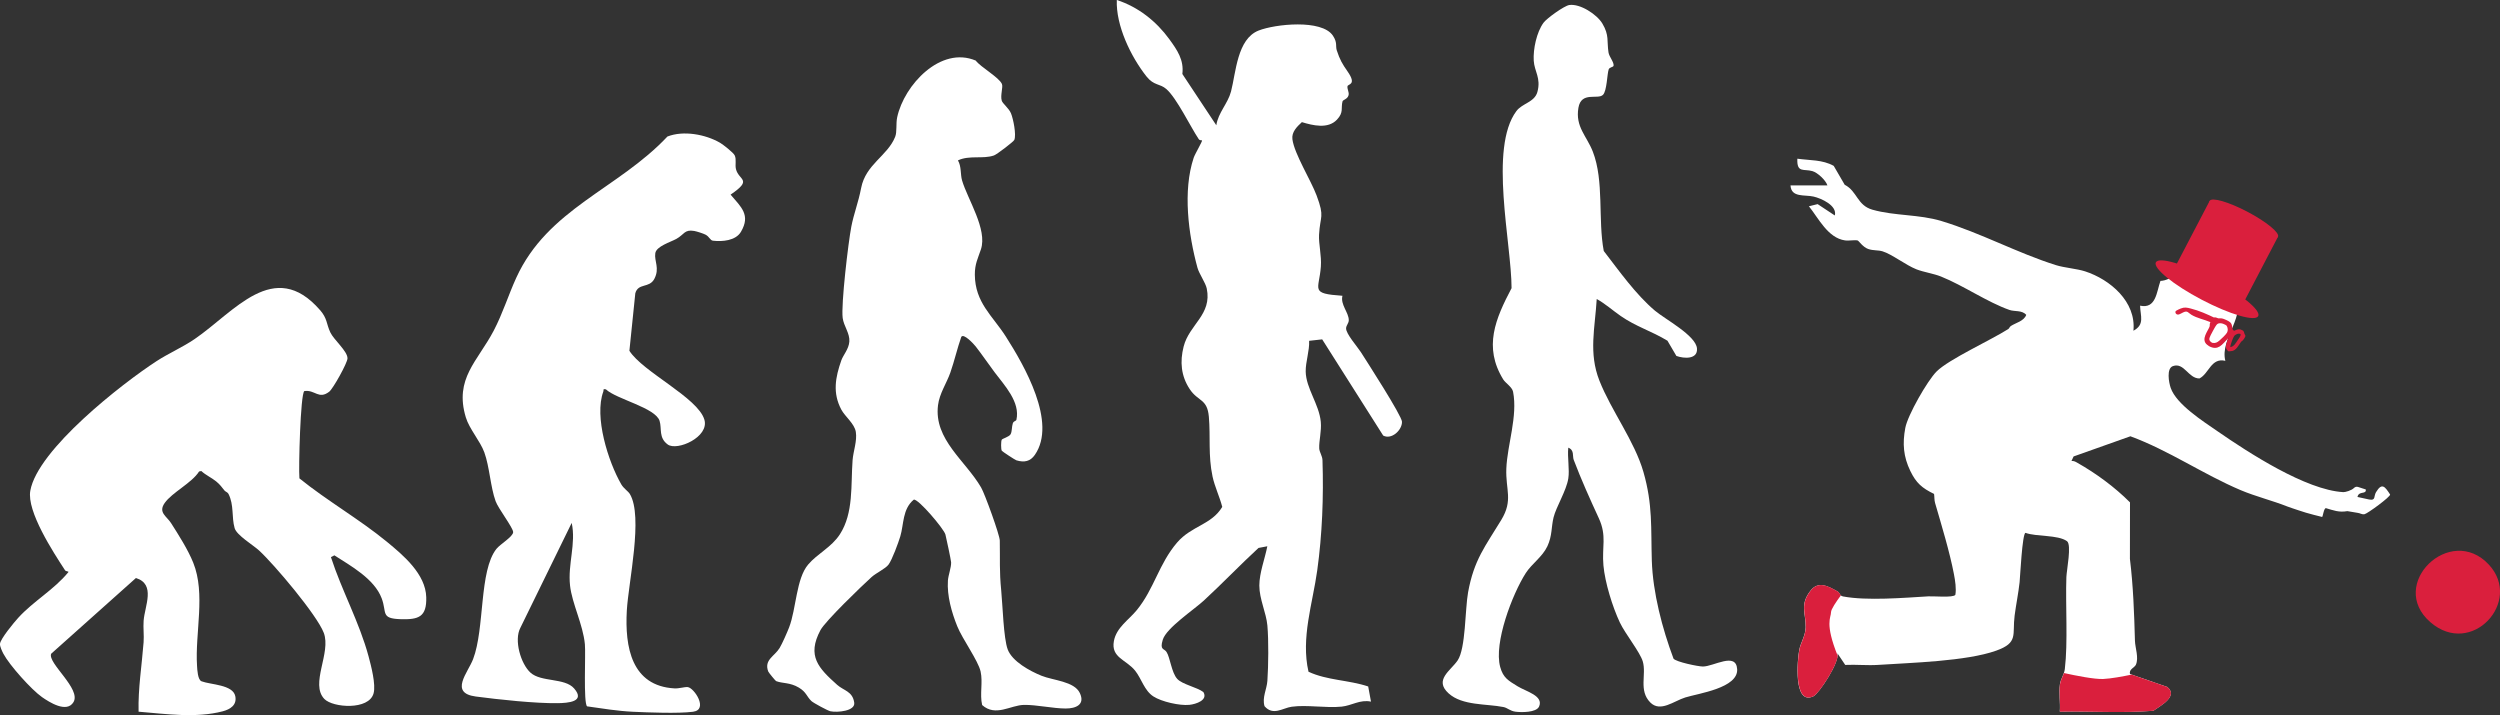
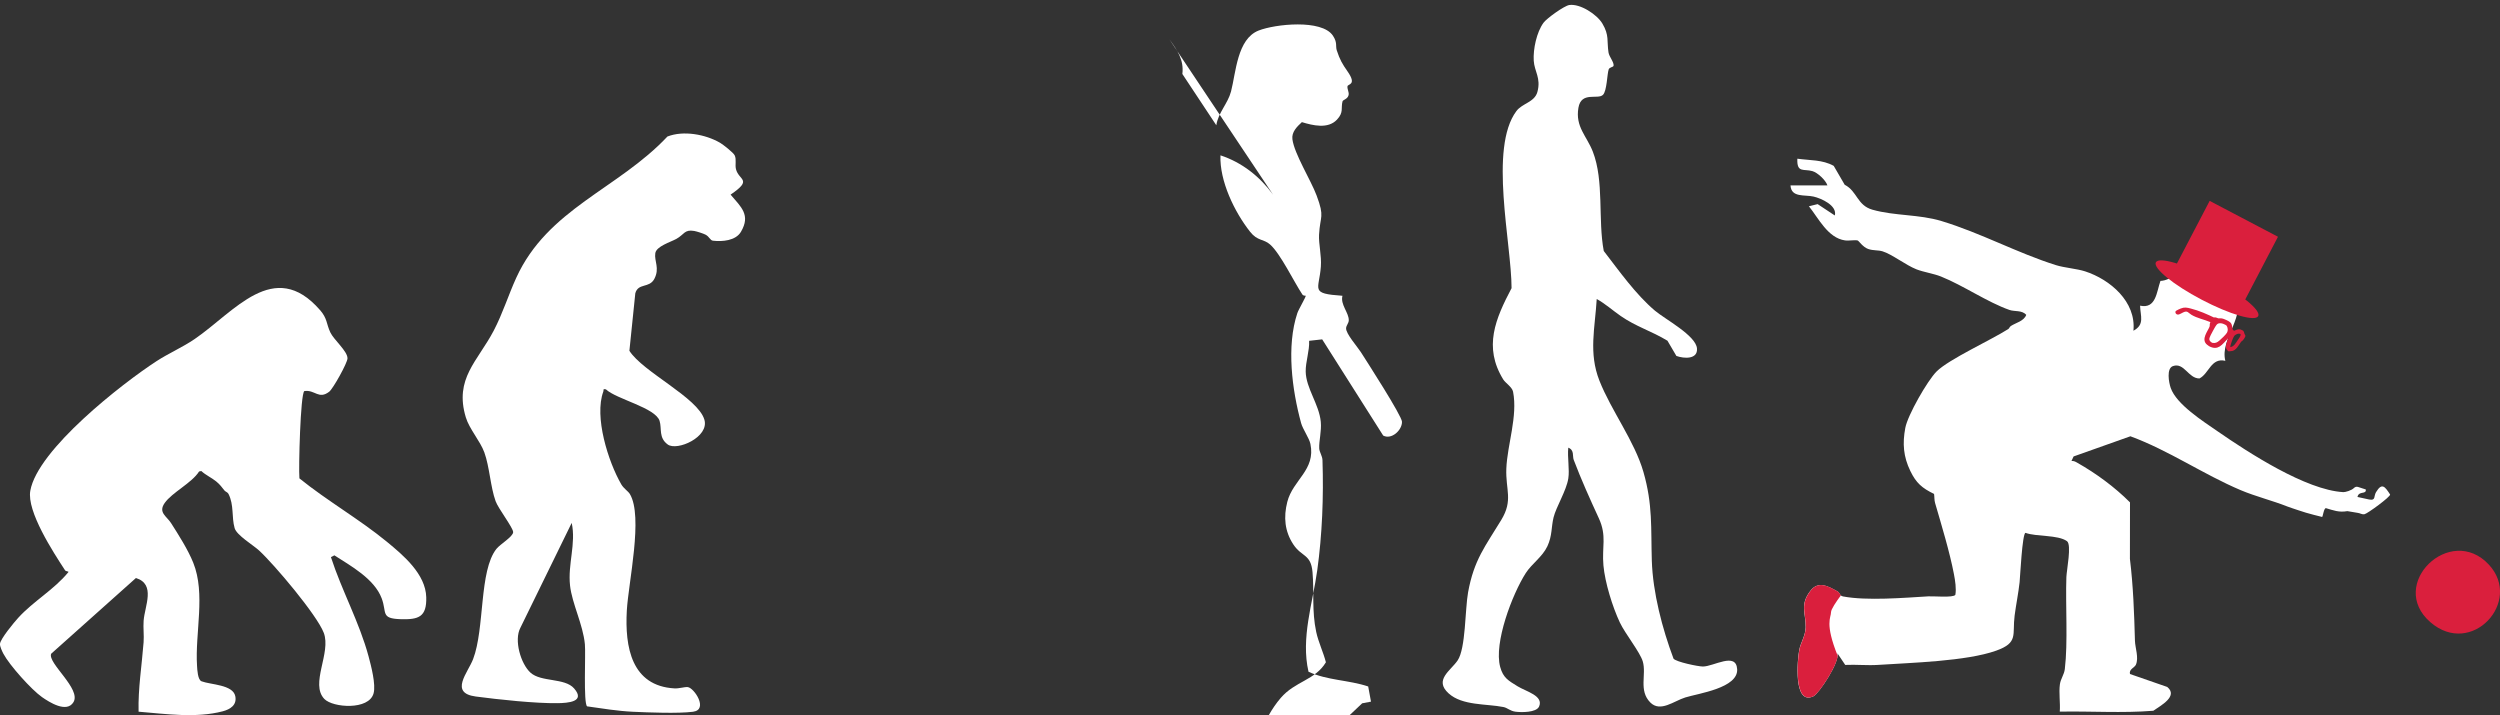
<svg xmlns="http://www.w3.org/2000/svg" id="Layer_2" viewBox="0 0 1328.42 379.99">
  <rect x="0" y="0" width="1328.42" height="379.99" fill="#333333" stroke="none" />
  <defs>
    <style>.cls-1{stroke:#da1f3d;stroke-miterlimit:10;}.cls-1,.cls-2{fill:#da1f3d;}.cls-3{fill:#fff;}</style>
  </defs>
  <g id="Layer_1-2">
    <path class="cls-3" d="M971.04,98.53c-.93-2.85-5.23-6.79-7.95-7.59-4.64-1.36-8.37,1.19-8.04-6.61,6.66.95,13.29.45,19.33,3.81l5.83,10.04c6.7,3.43,6.55,10.95,14.77,13.26,12.01,3.37,24.58,2.37,36.63,6.01,20.92,6.32,40.19,16.94,60.92,23.46,4.33,1.36,11.12,1.89,15.38,3.27,13.39,4.34,27.26,16.16,25.72,31.57,6.12-3.29,3.7-7.73,3.54-13.32,8.52,1.84,8.75-7.35,10.82-13.16,6-.2,10.71-6.44,16.52-7.08,1.6-.18,7.98.95,9.29,1.62,1.18.61,3.55,5.17,5.09,6.68,2.13,2.08,6.35,3.88,8.05,6.16,7.75,10.35-7.59,23.12-4.46,35.09-7.61-1.8-8.65,6.79-13.78,9.37-5.93,0-8.05-8.65-14.06-6.58-3.56,1.23-2.18,8.77-1.21,11.57,3.04,8.8,17.24,17.76,24.92,23.08,16.41,11.36,46.95,31.22,66.79,32.33,1.07.06,4.35-.86,5.68-2.2.56-.56,1.35-.82,2.1-.57l4.19,1.35c.36,2.88-3.72.53-4.43,3.99l6.19,1.34c3.65.74,2.37-1.72,3.67-3.88,3.21-5.34,4.81-2.85,7.48,1.22.39,1.11-12,10.16-13.59,10.48-1.4.28-2.46-.65-3.78-.74l-5.33-.89c-4.58.79-7.35-.42-11.32-1.56-1.21-.35-1.73,4.87-2.14,4.64-.18-.1-7.39-1.67-12.91-3.65-1.74-.62-3.78-1.21-5.4-1.85-8.02-3.19-16.96-5.36-24.99-8.76-19.69-8.34-38.25-21.15-58.53-28.6l-30.19,10.72-1.13,2.43c1.2-.17,2.09.34,3.08.91,10.08,5.71,19.87,12.91,28.02,21.06l-.04,30.02c1.77,14.47,2.27,28.96,2.67,43.5.1,3.77,2.19,9.1.47,12.82-.68,1.47-3.77,2.37-3.1,4.87l19.79,6.87c6.04,4.92-3.59,9.98-7.39,12.65-16.41,1.34-33.19.15-49.71.47.35-4.65-.57-10.01.07-14.56.41-2.91,2.26-5.11,2.61-8.04,1.71-14.25.31-33.94.83-48.88.13-3.73,2.9-17.27.31-19.11-4.88-3.46-16.13-2.27-22.02-4.4-1.73.15-2.88,23.77-3.14,26.2-.65,5.91-1.89,11.87-2.65,17.77-1.31,10.17,2.16,14.36-9.8,18.62-15.93,5.67-45.23,6.4-62.63,7.56-5.81.39-11.76-.26-17.58.02l-4.17-6.22c1.48,4.47-9.85,21.47-12.66,22.84-10.86,5.28-8.66-19.53-7.57-24.84.73-3.57,3.3-7.45,3.36-11.8.11-7.57-3.27-11.96,2.63-19.49,4.18-5.34,9.52-2.21,14.38.5,1.2.67.95,2.26,2.92,2.63,12.61,2.38,32.33.71,45.31-.06,2.7-.16,13.17.83,14.31-.79.6-3.18-.1-7.65-.73-10.93-2.23-11.74-6.65-26.24-10.04-37.91-.45-1.56-.29-3.2-.54-4.79-6.37-3.1-9.51-5.77-12.63-12.24-3.65-7.57-4.22-14.47-2.65-22.84,1.26-6.74,11.73-25.09,16.63-29.99,6.44-6.45,28.79-16.62,38.1-22.55.49-.31.66-1.15,1.41-1.64,2.63-1.72,6.83-2.5,8.13-5.87-2.23-2.63-6.13-1.66-8.9-2.63-11.74-4.11-24.4-12.94-36.42-17.77-3.91-1.57-9.24-2.33-13.05-3.83-5.61-2.2-13.07-8.07-17.99-9.55-2.46-.74-4.87-.3-7.63-1.25s-5.13-4.4-5.48-4.49c-1.73-.46-4.64.25-6.85-.07-9.11-1.32-14.01-11.72-19.17-18.13l4.64-1.15,9.13,6.04c1.38-5.31-7.22-9.1-11.27-10.04-4.77-1.11-11.89.68-12.28-5.93h19.55Z" />
-     <path class="cls-3" d="M621.39,20.9c4.14,5.69,7.79,10.95,6.88,18.42l18.04,27.25c.99-6.69,6.13-11.53,7.81-17.93,2.62-9.98,3.22-27.92,14.66-32.41,8.84-3.47,33.52-6.09,39.45,2.67,2.53,3.74,1.35,5.55,2.08,7.83,1.62,4.99,2.96,7.25,5.74,11.23,5.1,7.3.14,6.58-.04,7.9-.22,1.59,1,3.15.56,4.78-.57,2.1-2.97,2.34-3.2,3.25-.95,3.6.77,5.76-2.97,9.71-4.77,5.04-12.78,3.09-18.62,1.3-2.63,2.43-5.55,5.28-5.03,9.14,1.03,7.76,9.82,21.71,12.85,29.83,4.4,11.79,1.86,10.52,1.3,20.88-.26,4.87,1.39,11.09.97,16.87-.91,12.53-6.07,14.34,11.47,15.55-1.22,4.67,3.4,8.91,3.36,13-.01,1.59-1.34,2.66-1.43,4.23-.17,2.9,6.06,9.91,7.84,12.7,3.21,5.03,21.85,33.92,21.87,37.04.03,4.54-5.66,9.67-10,7.3l-32.41-51.11-6.94.77c.27,5.27-1.92,11.24-1.82,16.36.18,8.91,7.11,17.28,8.02,26.69.47,4.93-1.02,10.14-.83,14.13.09,1.98,1.65,3.91,1.73,6.27.63,19.59-.13,39.3-2.78,58.48-2.46,17.75-8.77,35.97-4.65,53.91,9.86,4.62,21.39,4.36,31.72,7.83l1.48,8.06c-5.8-1.25-10.2,2.1-15.56,2.65-8.33.85-18.48-1.07-26.59.06-4.78.67-9.87,4.98-14.42-.29-1.37-4.63,1.21-8.95,1.52-13.49.55-8.06.7-21.41,0-29.36-.6-6.79-4.28-14.03-4.28-21.27,0-6.69,2.97-14.32,4.25-20.86l-4.69.89c-9.82,9.05-19.2,18.88-29.06,27.97-5.23,4.83-19.91,14.55-21.81,20.81-1.72,5.65.71,4.51,2,6.5,1.92,2.95,2.64,10.97,5.69,14.3,2.72,2.96,10.43,4.4,13.88,6.99,2.59,4.29-3.87,6.43-7.4,6.8-5.13.55-14.84-1.66-19.16-4.47-4.83-3.13-6.27-9.36-9.66-13.64-4.72-5.94-12.96-6.9-11.32-15.79,1.32-7.18,7.91-11.22,12.18-16.45,9.23-11.3,11.7-24.57,21.39-35.87,7.65-8.93,18.28-9.41,24.01-18.96-1.39-5.4-3.99-10.68-5.16-16.14-2.38-11.19-1.03-21.03-1.96-31.78-.84-9.68-5.73-7.95-10.18-14.68-4.61-6.98-5.27-14.57-3.22-22.62,2.99-11.77,15.17-16.91,12.28-30.83-.64-3.07-4.05-7.79-4.94-11.05-4.84-17.73-7.86-40.86-2-58.42.66-1.99,4.73-8.83,4.45-9.26-.05-.08-1.22.17-1.77-.64-4.47-6.69-11.69-21.79-17.19-26.6-3.48-3.05-6.62-1.71-10.58-6.72-8.32-10.54-16.3-27.05-15.76-40.63,11.42,3.76,20.93,11.26,27.95,20.9Z" />
+     <path class="cls-3" d="M621.39,20.9c4.14,5.69,7.79,10.95,6.88,18.42l18.04,27.25c.99-6.69,6.13-11.53,7.81-17.93,2.62-9.98,3.22-27.92,14.66-32.41,8.84-3.47,33.52-6.09,39.45,2.67,2.53,3.74,1.35,5.55,2.08,7.83,1.62,4.99,2.96,7.25,5.74,11.23,5.1,7.3.14,6.58-.04,7.9-.22,1.59,1,3.15.56,4.78-.57,2.1-2.97,2.34-3.2,3.25-.95,3.6.77,5.76-2.97,9.71-4.77,5.04-12.78,3.09-18.62,1.3-2.63,2.43-5.55,5.28-5.03,9.14,1.03,7.76,9.82,21.71,12.85,29.83,4.4,11.79,1.86,10.52,1.3,20.88-.26,4.87,1.39,11.09.97,16.87-.91,12.53-6.07,14.34,11.47,15.55-1.22,4.67,3.4,8.91,3.36,13-.01,1.59-1.34,2.66-1.43,4.23-.17,2.9,6.06,9.91,7.84,12.7,3.21,5.03,21.85,33.92,21.87,37.04.03,4.54-5.66,9.67-10,7.3l-32.41-51.11-6.94.77c.27,5.27-1.92,11.24-1.82,16.36.18,8.91,7.11,17.28,8.02,26.69.47,4.93-1.02,10.14-.83,14.13.09,1.98,1.65,3.91,1.73,6.27.63,19.59-.13,39.3-2.78,58.48-2.46,17.75-8.77,35.97-4.65,53.91,9.86,4.62,21.39,4.36,31.72,7.83l1.48,8.06l-4.69.89c-9.82,9.05-19.2,18.88-29.06,27.97-5.23,4.83-19.91,14.55-21.81,20.81-1.72,5.65.71,4.51,2,6.5,1.92,2.95,2.64,10.97,5.69,14.3,2.72,2.96,10.43,4.4,13.88,6.99,2.59,4.29-3.87,6.43-7.4,6.8-5.13.55-14.84-1.66-19.16-4.47-4.83-3.13-6.27-9.36-9.66-13.64-4.72-5.94-12.96-6.9-11.32-15.79,1.32-7.18,7.91-11.22,12.18-16.45,9.23-11.3,11.7-24.57,21.39-35.87,7.65-8.93,18.28-9.41,24.01-18.96-1.39-5.4-3.99-10.68-5.16-16.14-2.38-11.19-1.03-21.03-1.96-31.78-.84-9.68-5.73-7.95-10.18-14.68-4.61-6.98-5.27-14.57-3.22-22.62,2.99-11.77,15.17-16.91,12.28-30.83-.64-3.07-4.05-7.79-4.94-11.05-4.84-17.73-7.86-40.86-2-58.42.66-1.99,4.73-8.83,4.45-9.26-.05-.08-1.22.17-1.77-.64-4.47-6.69-11.69-21.79-17.19-26.6-3.48-3.05-6.62-1.71-10.58-6.72-8.32-10.54-16.3-27.05-15.76-40.63,11.42,3.76,20.93,11.26,27.95,20.9Z" />
    <path class="cls-3" d="M170.02,164.71c3.96,4.55,3.33,7.23,5.47,11.85,1.87,4.03,9.18,10,9.16,13.86,0,2.36-7.68,16.17-9.72,17.73-5.62,4.31-7.53-1.2-13.24-.34-2.05,1.72-3.08,40.82-2.59,46.38,14.71,11.9,31.78,21.64,46.37,33.6,8.89,7.29,20.74,17.27,21.03,29.62.25,10.39-3.99,11.9-13.65,11.6-10.73-.34-7.16-3.46-10.04-11.09-3.92-10.41-16.52-17.27-25.13-22.83l-1.83.95c5.75,17.79,15.14,34.64,20.01,52.78,1.35,5.01,3.94,14.92,2.65,19.61-2.48,9.08-21.65,7.64-26.15,2.98-7.75-8.04,3.76-24.57-.33-35.18-3.66-9.5-26.23-36.25-34.4-43.75-3.13-2.87-11.9-8.08-12.96-11.87-1.68-5.94-.25-12.19-3.24-18.13-.49-.97-1.6-1.15-2.16-1.85-1.37-1.71-2.34-3.15-4.41-4.83-2.42-1.97-5.54-3.33-7.89-5.51l-1.18.24c-3.84,6.11-14.34,11.13-18.27,16.73-3.58,5.1,1.02,7,3.36,10.67,4.04,6.32,9.02,14.16,11.8,21.06,6.68,16.57.9,37.28,2.02,54.8.13,2.1.35,7.46,2.42,8.24,4.88,1.85,16.67,1.72,17.91,7.91.93,4.67-2.61,6.96-6.71,8.03-14.23,3.73-30.28,1.37-44.68.2-.31-12.32,1.73-24.6,2.66-36.85.29-3.81-.27-7.71.02-11.52.6-7.86,6.55-19.36-4.09-22.66l-45.04,40.23c-2.07,4.93,16.1,18.68,11.85,25.73-3.58,5.94-12.83.04-16.73-2.69-5.6-3.92-17.26-16.93-20.49-23-.67-1.26-1.9-3.9-1.84-5.21.13-2.63,7.51-11.51,9.71-13.92,8.2-8.97,18.96-14.89,26.63-24.24.28-.62-1.25-.24-1.78-1.05-6.27-9.61-20.39-31.25-18.44-42.23,3.89-21.93,48.79-56.96,67.04-68.83,6.48-4.21,13.81-7.36,20.24-11.74,21.05-14.34,42.27-43.45,66.62-15.47Z" />
    <path class="cls-3" d="M382.53,75.81c1.61.93,7.22,5.31,7.87,6.76,1.04,2.3.07,4.91.67,7.32,1.54,6.11,9.12,5.36-2.86,13.53,5.62,6.62,10.75,10.79,5.52,19.73-2.8,4.79-9.98,5.33-14.9,4.75-1.52-.18-1.83-2.11-3.94-3.21-1.17-.61-4.68-1.74-6.02-1.97-5.25-.91-5.21,1.87-9.53,4.25-3.09,1.69-10.58,3.9-11.14,7.57-.65,4.23,2.47,7.95-.5,13.63-2.66,5.1-8.57,2.07-10.12,7.65l-3.14,30.57c7.08,11.24,36.37,24.87,39.84,36.59,2.74,9.25-14.51,16.83-19.47,13.21-4.92-3.59-3.06-8.44-4.33-12.54-2.18-7.02-22.93-11.51-28.53-16.77-1.82-.36-1.02.24-1.37,1.18-4.94,13.38,2.56,37.18,9.53,49.28,1.3,2.26,3.67,3.66,4.57,5.15,7.19,11.95-.76,46.92-1.61,61.93-1.09,19.35,2.45,40.08,25.33,41.37,2.48.14,5.36-.87,7.04-.69,3.39.35,11.14,12.02,2.81,13.1-7.85,1.02-23.68.39-32.06,0-7.87-.37-16.41-1.75-24.23-2.87-2.03-1.77-.69-27.9-1.17-33.01-1.01-10.54-6.82-21.55-7.89-31.18-1.26-11.39,3.28-22.26.88-33.29l-27.27,55.74c-3.49,6.55.19,19.14,5.38,23.84,5.66,5.12,18.18,2.66,23.16,8.37,6.24,7.14-3.27,7.76-8.72,7.84-11.86.17-31.44-1.93-43.55-3.54-14.19-1.88-4.13-12.67-1.39-19.87,6.26-16.42,3.12-46.97,12.42-58.61,1.98-2.48,8.81-6.44,8.86-8.85.05-2.25-7.9-12.5-9.32-16.44-2.77-7.7-3.21-18.28-6-25.96-2.21-6.06-7.97-12.42-9.83-18.59-6.23-20.63,6.32-29.83,14.84-46.12,4.77-9.12,7.71-18.73,11.94-28.02,16.73-36.75,54.07-47.15,80.35-75.1,8.47-3.32,20.17-1.17,27.88,3.28Z" />
-     <path class="cls-3" d="M518.52,32.25c2.58,3.41,12.28,8.82,13.86,12.35.75,1.67-.95,6-.07,8.93.45,1.49,3.78,4,4.88,6.65,1.23,2.96,2.93,11.38,1.79,14.16-.38.93-9.24,7.71-10.81,8.26-5.84,2.05-13.12-.26-19.15,2.63,1.93,3.28,1.23,7.38,2.2,10.67,2.95,10.03,13.55,25.95,10.02,36.59-1.55,4.66-3.28,7.8-3.24,13.45.11,14.91,9.43,21.86,16.44,32.84,9.87,15.48,27.35,45.74,15.45,62.93-2.43,3.51-5.65,4.14-9.81,2.89-.69-.21-7.53-4.7-7.76-5.1-.47-.83-.47-5.04-.01-5.85.36-.62,3.85-1.49,4.67-2.87.86-1.45.59-4.07,1.21-5.86.43-1.25,1.75-1.2,1.9-1.83,2.15-9.45-6.38-18.35-11.58-25.28-3.27-4.35-6.68-9.41-10.05-13.71-1.04-1.33-6.47-7.23-7.67-5.06-2.17,6.2-3.63,12.73-5.79,18.91-1.99,5.7-5.8,11.12-6.57,17.4-2.24,18.22,14.65,29.43,22.93,43.73,1.96,3.39,9.84,25.1,9.9,28.15.19,10.15-.29,15.97.77,26.68.73,7.42,1.22,25.28,3.44,31.18,2.42,6.42,11.84,11.51,17.98,13.99,6.14,2.48,17.39,2.94,20.34,9.16s-2.16,8.24-7.48,8.24c-6.69,0-15.58-2.03-22.19-1.92-7.16.12-15.06,6.47-22.23.08-1.35-5.79.47-12.06-.82-17.83s-9.7-17.29-12.4-24.01c-3-7.44-5.51-16.27-4.97-24.3.2-2.96,1.83-7.02,1.7-9.72-.05-1.09-2.59-13.09-3.02-14.74-.78-3-14.44-19.12-16.82-18.55-6.08,5.01-5.25,13.16-7.16,19.49-1,3.32-4.33,12.47-6.27,15.04-1.64,2.18-6.56,4.42-8.97,6.59-5.31,4.8-24.62,23.4-27.21,28.26-7.31,13.74-.98,20.18,8.9,29.03,3.49,3.12,8.21,3.38,9.07,9.47.63,4.51-9.05,5.33-12.67,4.57-1.34-.28-8.98-4.39-10.07-5.41-2.58-2.44-2.65-4.74-6.67-7.15-4.77-2.86-8.72-2.13-12.12-3.47-.31-.12-3.95-4.51-4.18-5.12-2.31-6.23,3.36-8.01,6.07-12.49,1.35-2.23,4.03-8.32,5.04-10.94,3.82-9.96,3.73-25.87,10.11-33.38,5.01-5.89,12.35-9.12,16.84-16.03,7.4-11.39,5.79-26.31,6.77-39.41.36-4.81,2.5-10.2,1.72-15.06-.71-4.38-5.72-8.1-7.71-11.83-4.71-8.85-3.16-17.13,0-26.15.99-2.83,3.97-5.98,4.27-10.01.32-4.36-2.97-8.22-3.54-12.5-.94-7.1,2.98-40.22,4.58-48.54,1.29-6.73,3.75-12.89,5.22-20.53,2.42-12.64,14.02-17.04,18.08-27.21,1.08-2.69.32-6.91,1.09-10.46,3.67-17.02,23.02-38,41.76-30.05Z" />
    <path class="cls-3" d="M833.33,254.33c-1.03,6.45-6.44,15-7.82,20.6-1.26,5.13-.66,9.75-3.29,15.35-2.64,5.62-8.31,9.29-11.49,14.26-7.13,11.15-17.05,37.09-13.58,49.85,1.6,5.87,4.43,7.29,9.26,10.29,4.46,2.77,14.01,5,11.38,10.82-1.55,3.18-9.38,3.07-12.47,2.68-2.91-.37-4.28-2.05-6.41-2.48-9.02-1.81-21.88-.65-29.16-7.26-7.89-7.15,1.07-12.02,4.79-17.51,4.34-6.39,3.91-27.15,5.55-36.18,3.14-17.35,9.2-24.55,17.65-38.49,6.4-10.56,2.22-15.9,2.68-27.31.52-12.72,6.12-27.79,3.58-40.78-.49-2.51-4.05-4.63-5.22-6.53-10.64-17.24-4.13-32.26,4.42-48.52-.04-23.94-12.12-74.44,2.58-94.11,3.09-4.14,9.66-4.66,11.15-10.16,2.01-7.4-1.6-10.83-1.95-16.59-.37-6.14,1.52-15.13,5.19-20.16,1.72-2.36,11.01-9.02,13.67-9.42,5.75-.86,14.69,4.94,17.61,9.83,3.75,6.28,2.32,9.28,3.26,15.38.36,2.32,3.02,5.2,2.69,7.04-.14.82-2.18.71-2.61,1.99-.84,2.53-.92,11.31-3,13.45-2.67,2.76-11.56-2.01-13.07,6.91-1.72,10.15,4.42,14.96,7.66,23.31,6.07,15.62,2.66,36.19,5.81,52.78,8.2,10.64,16.93,23.02,27.17,31.7,5.34,4.52,21.77,13.18,22.36,20.06.51,5.92-6.86,5.49-10.94,4.01l-4.75-8.09c-8.6-5.21-16.61-7.43-24.83-13.13-4.28-2.97-8.19-6.51-12.75-9.04-.89,15.35-4.41,28.61,1.43,43.4,6.29,15.94,18.7,32.18,23.39,48.53,5,17.39,3.93,29.8,4.45,47.04.52,17.05,5.59,36.28,11.54,52.15,1.43,1.76,13.07,4.16,15.6,4.17,5.69.01,17.64-7.87,18.21,1.41.61,10.01-20.55,12.86-27.54,15.02-6.08,1.88-13.3,8.08-18.64,2.65-6.29-6.39-1.92-14.8-3.97-21.78-1.45-4.92-9.4-14.78-12.18-20.68-3.91-8.3-7.91-21.25-8.73-30.34-.89-9.95,1.91-15.61-2.45-25.07-4.7-10.19-9.42-20.66-13.35-31.06-.75-2,.47-5.12-2.87-6.44-.56,5.06.77,11.58,0,16.42Z" />
    <path class="cls-2" d="M1291.41,330.6c-23.05-20.02,10.59-52.61,31.07-30.59,18.21,19.58-9.19,49.59-31.07,30.59Z" />
    <polygon class="cls-2" points="1210.44 125.81 1174.14 106.74 1154.63 144.09 1190.94 163.17 1210.44 125.81" />
-     <ellipse class="cls-2" cx="1192.29" cy="116.28" rx="4.22" ry="20.51" transform="translate(534.76 1117.64) rotate(-62.28)" />
    <ellipse class="cls-2" cx="1172.75" cy="153.69" rx="6.25" ry="30.72" transform="translate(491.19 1120.35) rotate(-62.28)" />
-     <path class="cls-2" d="M1096.73,357.63c-.69,2-1.81,3.78-2.11,5.97-.64,4.55.29,9.9-.07,14.56,16.52-.32,33.3.88,49.71-.47,3.8-2.67,13.43-7.72,7.39-12.65l-18.95-6.58c-4.58.96-11,2.15-15.17,2.33-4.66.19-14.55-1.78-20.79-3.16Z" />
    <path class="cls-2" d="M972.95,325.3c0-1.52,2.67-5.48,5.26-8.96-.71-.64-.83-1.58-1.68-2.05-4.86-2.71-10.2-5.84-14.38-.5-5.9,7.53-2.52,11.92-2.63,19.49-.06,4.35-2.63,8.23-3.36,11.8-1.09,5.32-3.28,30.13,7.57,24.84,2.56-1.25,12.27-15.59,12.76-21.44-6.98-17.35-3.54-20.27-3.54-23.19Z" />
    <path class="cls-1" d="M1192.32,177.92c-.21-.35-.2-.7-.33-1.04-.28-.75-.19-.75-.96-1.04-.29-.15-.59-.3-.91-.37-.9-.21-1.85.44-2.68.71l-.34.07c-.06-.02-.12-.03-.18-.06-1.72-.81-.99-2.6-1.73-3.95-.32-.58-.85-.94-1.42-1.25-.06-.03-.14-.06-.21-.1-.26-.14-.53-.27-.78-.39-.72-.34-1.72-.76-2.51-.84-.56-.05-1.17.09-1.73-.04-.52-.12-1.53-.76-2.01-.38-.03.02-.06.06-.1.1-.39-.35.84.32.36.09-4.13-1.98-8.43-3.92-12.88-5.02-1.94-.48-3.06-.78-4.99,0-.54.22-1.85.8-2.29,1.11-.63.44.2,1.2.67,1.17.74-.05,2.37-1.16,3.28-1.44,2.08-.65,2.59.65,4.13,1.59,2.9,1.76,6.66,2.45,9.76,3.77.44.19,1.28.57,1.57.93.06.07-1.24-.16-1.12.01-.01.03-.03.05-.04.08-.36.72-.04,1.4-.36,2.2-1.01,2.55-4.49,6.54-1.41,8.98.04.03.1.1.14.09.21.21.46.41.78.59,4.48,2.46,6.35-.78,9.16-3.64.43-.43,1.19-1.33,1.83-1.07-.64,1.77-1.74,3.68-1.75,5.6,0,.67.39,1.21.87,1.67.33.4.1.05,1.03.07,2.68.06,3.85-2.94,5.23-4.74.33-.44.63-.55,1-.87.32-.28.89-1.24,1.1-1.66.29-.58.06-.47-.2-.91ZM1173.47,180.16c.03-1.13,1.36-3.46,1.94-4.52.57-1.04,1.38-2.61,2.12-3.48,1.29-1.51,3.7-.86,5.19-.02.29.17.55.35.79.54.87,1.28,1.02,3.05.21,4.44-.65,1.12-3.14,3.44-4.2,4.34-1.12.94-2.23,1.48-3.69,1.26l-.58-.12c-1.01-.54-1.81-1.42-1.78-2.43ZM1184.68,183.67c.28-1.26,1.37-4.39,2.08-5.4.76-1.07,2.66-1.86,3.91-1.27.26.12-.3-.34-.07-.16.17.2.34.42.42.63.4,1.07-1,2.73-1.57,3.59-1.02,1.53-2.04,3.41-3.96,3.82l-.34.6c-.47-.33-.67-.9-.47-1.81Z" />
  </g>
</svg>